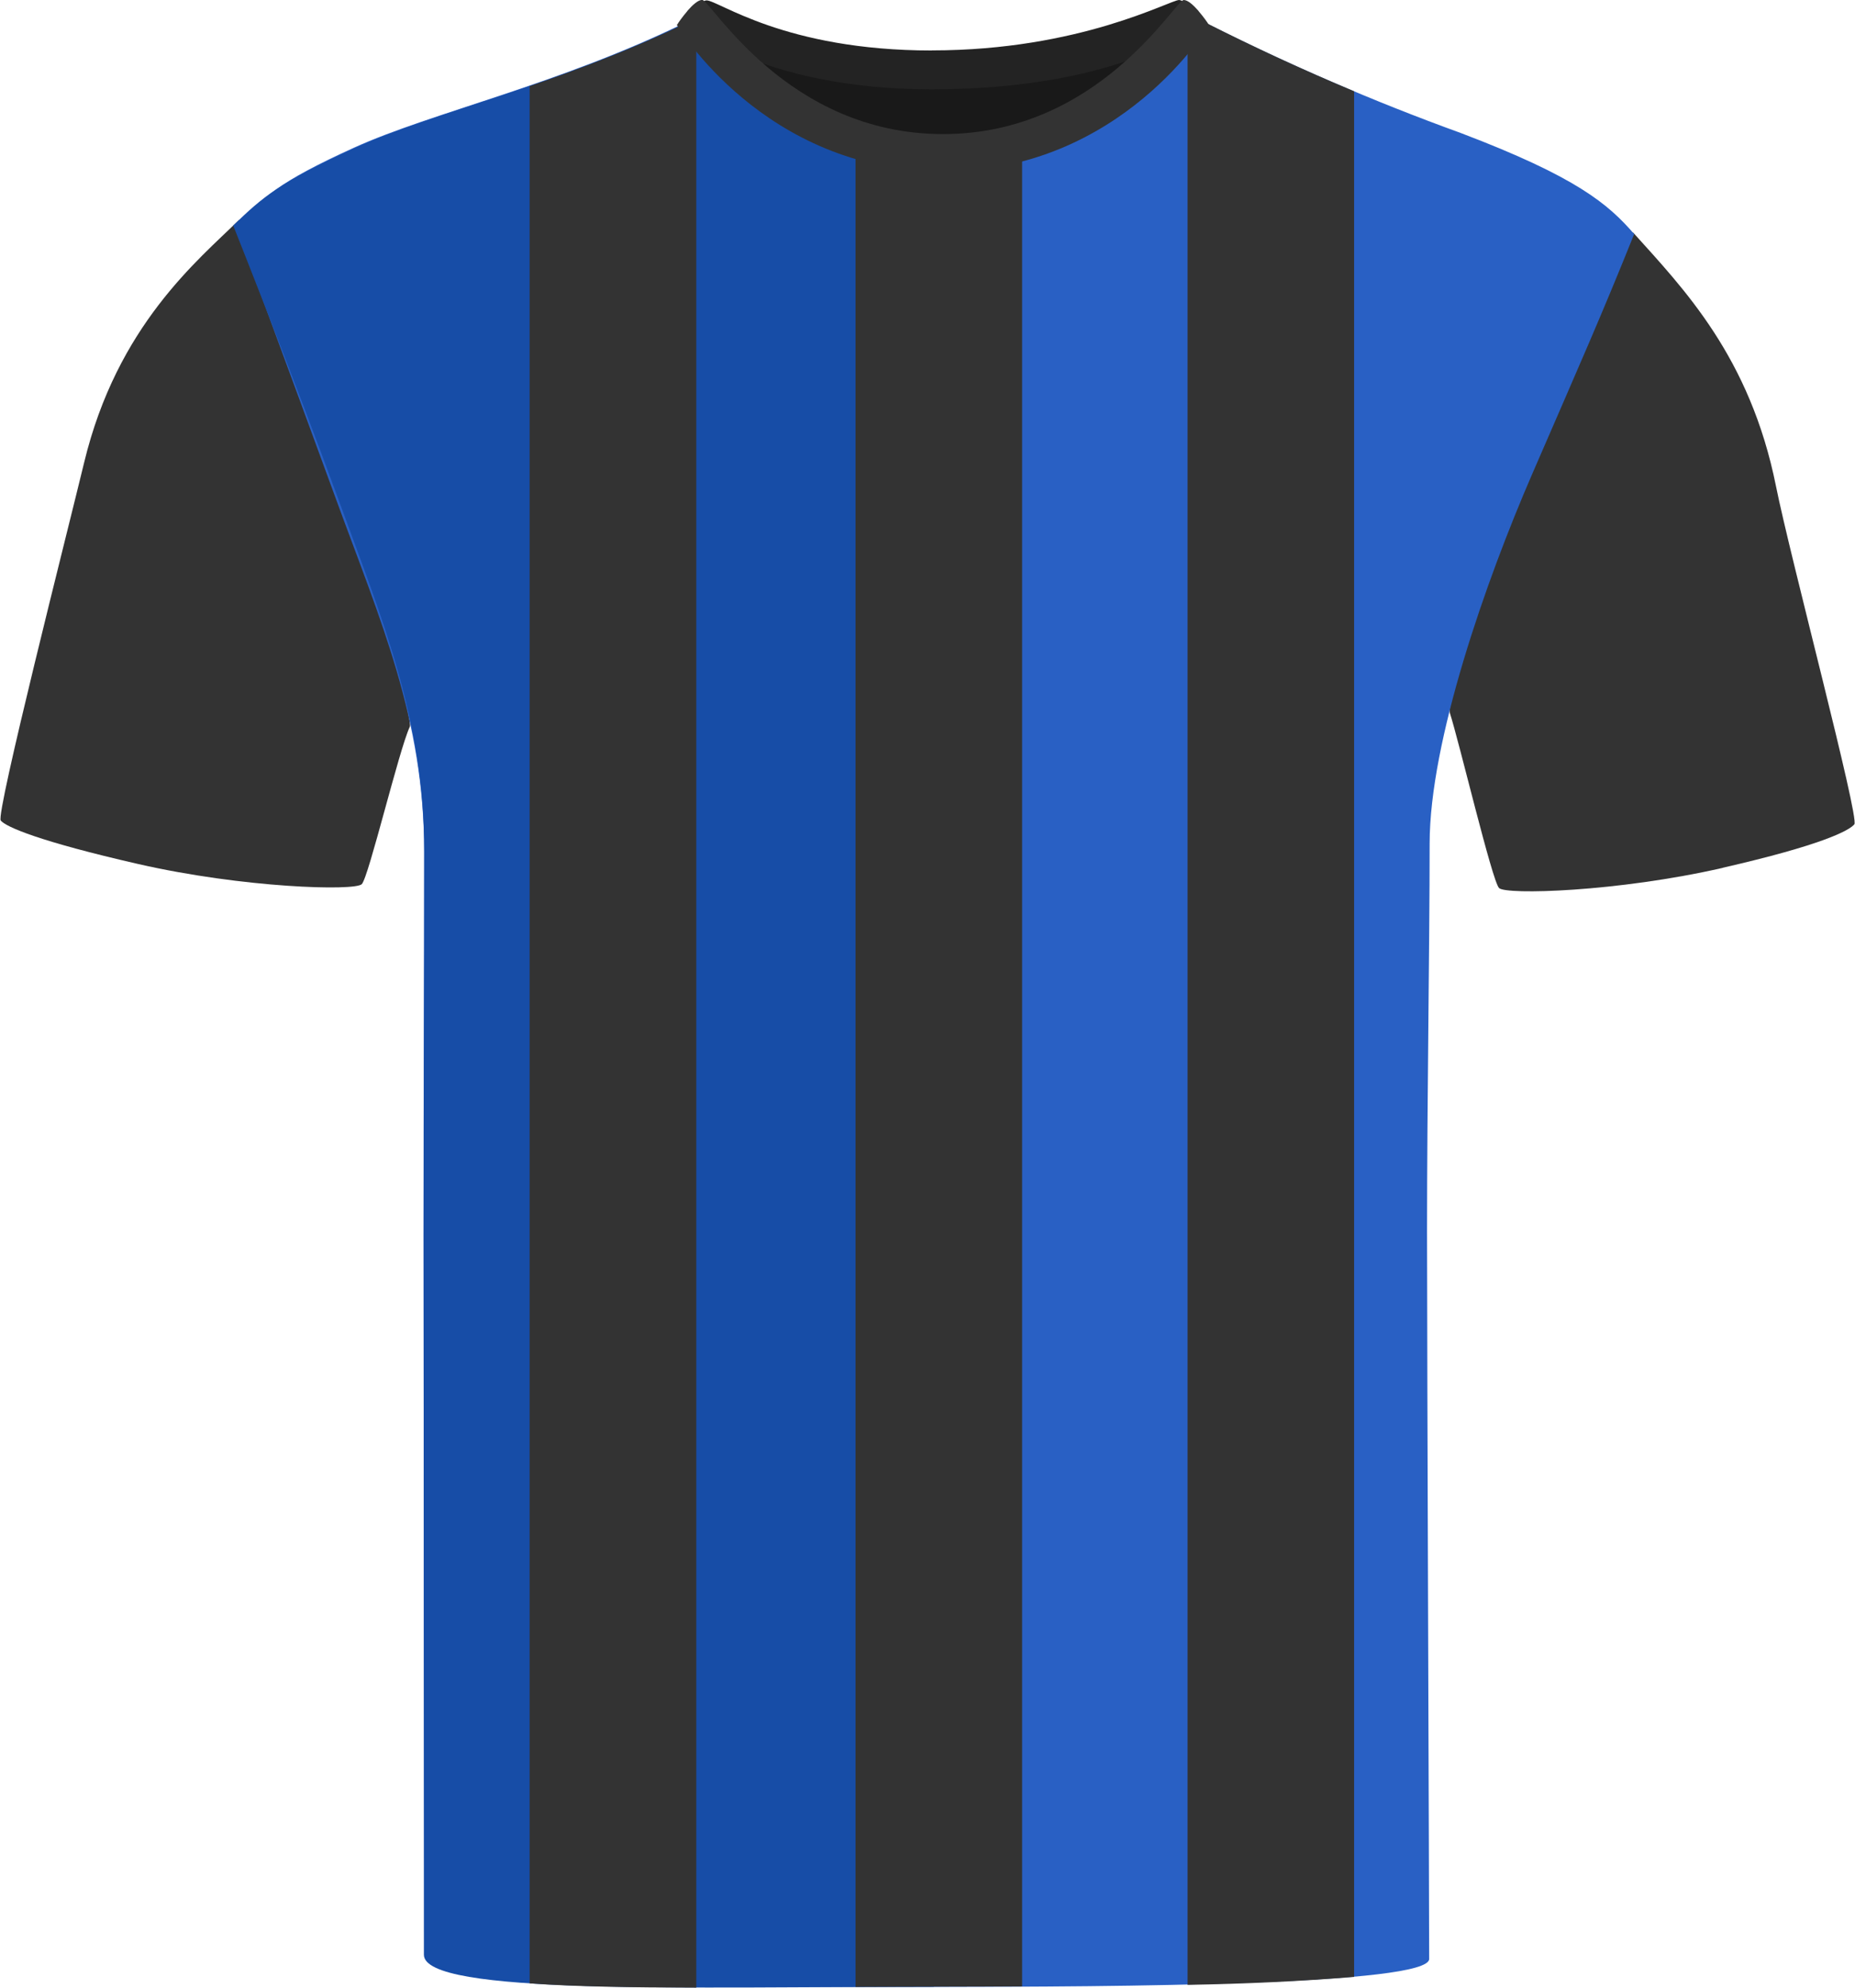
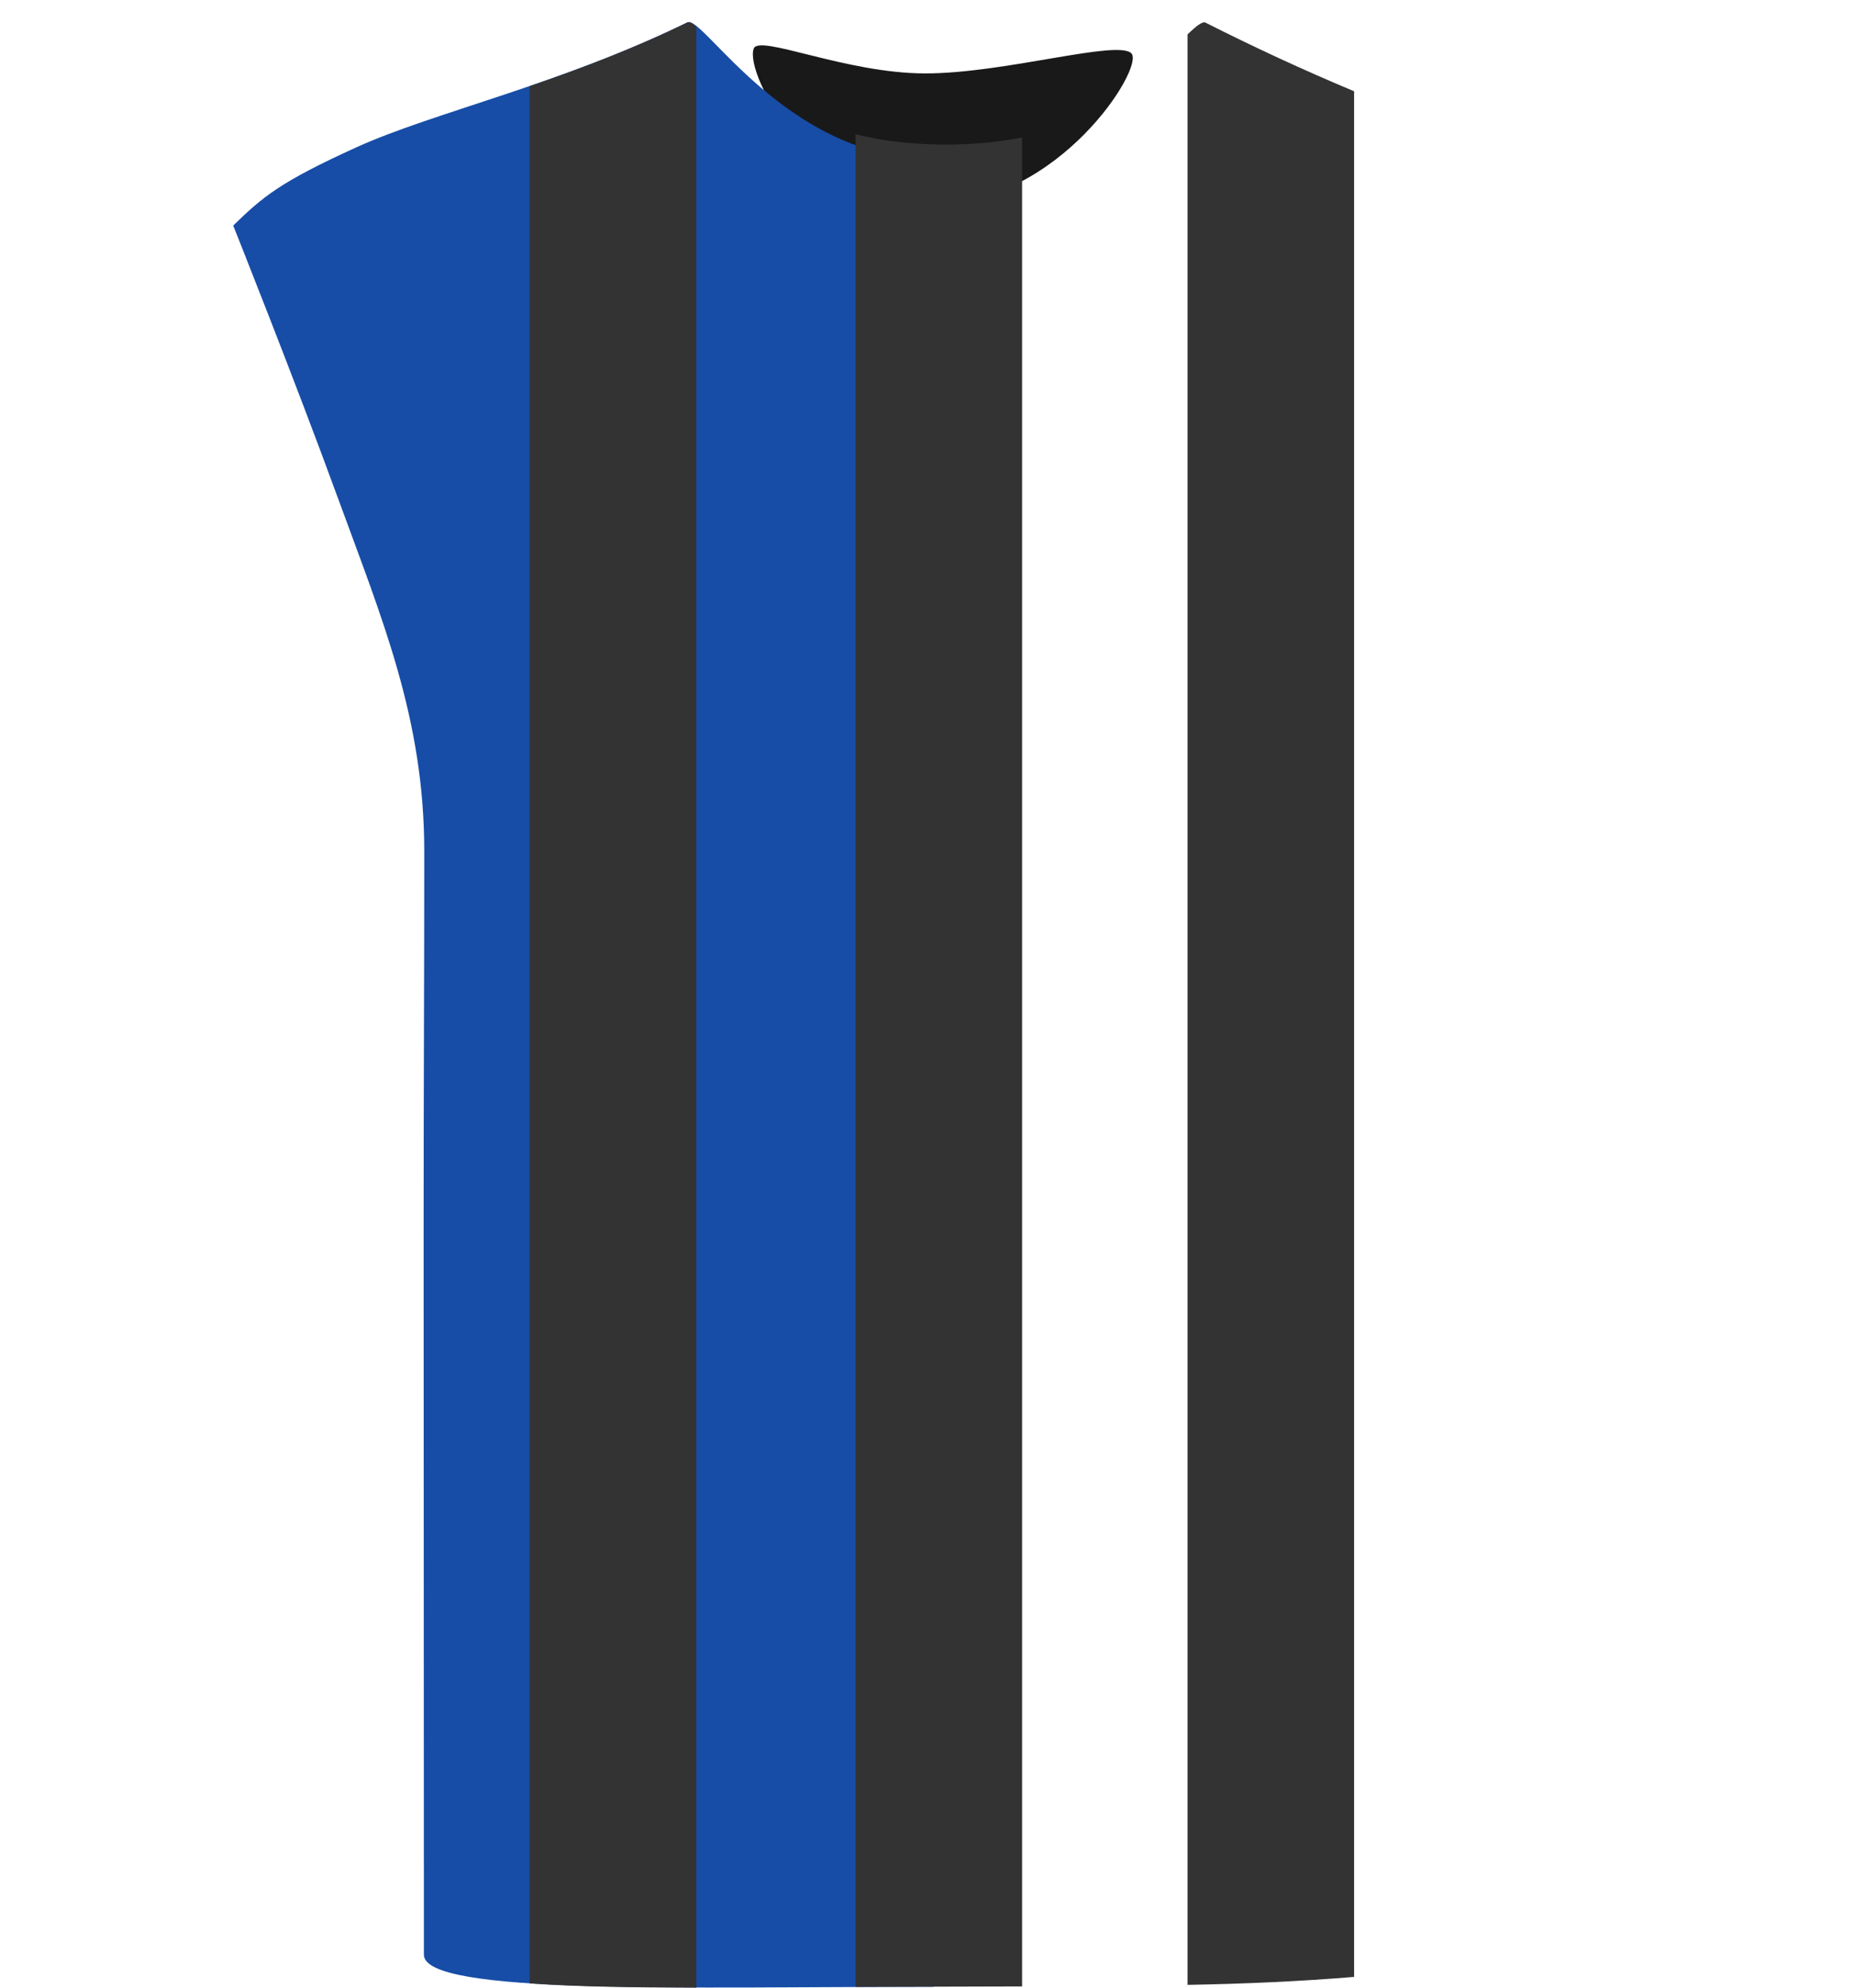
<svg xmlns="http://www.w3.org/2000/svg" id="uuid-e8526d28-fa5e-47e3-aa2e-958b469bb788" viewBox="0 0 200.69 214.94">
  <defs>
    <style>.uuid-c47d6f1e-8d61-4e62-9a34-5adcd7e0eef4{fill:#2960c4;}.uuid-c47d6f1e-8d61-4e62-9a34-5adcd7e0eef4,.uuid-30f15520-6d9e-412f-bdef-7382815a2d13,.uuid-f8366081-e521-462e-9551-3c97323fc5b6,.uuid-56f3d460-c0a5-4894-840c-2727af5296fc,.uuid-d6f031de-d7bb-43f2-9034-58e05b2abe73{stroke-width:0px;}.uuid-30f15520-6d9e-412f-bdef-7382815a2d13{fill:#191919;}.uuid-f8366081-e521-462e-9551-3c97323fc5b6{fill:#232323;}.uuid-56f3d460-c0a5-4894-840c-2727af5296fc{fill:#174da7;}.uuid-d6f031de-d7bb-43f2-9034-58e05b2abe73{fill:#333;}</style>
  </defs>
  <g id="uuid-0a31dc34-4c08-4afb-8b01-3670062df61a">
    <path class="uuid-30f15520-6d9e-412f-bdef-7382815a2d13" d="m81.54,5.26c.57-1.59,9.95,2.68,18.57,2.68s20.93-3.72,22.31-2.15c1.38,1.57-7.89,16.25-21.26,16.25s-20.6-14.01-19.62-16.78" />
  </g>
  <g id="uuid-bc0d8934-301b-4df1-bbf9-572a796c218a">
-     <path class="uuid-f8366081-e521-462e-9551-3c97323fc5b6" d="m100.82,5.45C116.87,5.45,126.58,0,127.57,0c.78.04,2.67,2.39,2.67,2.39,0,0-8.28,7.27-29.43,7.27-18.83,0-26.83-7.27-26.83-7.27,0,0,1.77-2.35,2.45-2.35,1.32,0,8.42,5.42,24.38,5.42" />
-   </g>
+     </g>
  <g id="uuid-6ae3b70c-df63-4899-8dc5-3d541e840739">
-     <path class="uuid-d6f031de-d7bb-43f2-9034-58e05b2abe73" d="m14.94,93.43c-10.68-2.44-14.3-4.01-14.86-4.7s7.25-31.36,9.02-38.7c3.58-14.85,12.34-21.9,16.75-26.24,0,0,3.57,11.54,9.79,27.57,6.23,16.03,9,26.59,8.7,27.22-1.18,2.51-4.45,16.27-5.2,17.03s-12.81.42-24.2-2.18" />
-   </g>
+     </g>
  <g id="uuid-db478461-64b0-4c44-9bc1-8f3453f2ebb3">
-     <path class="uuid-d6f031de-d7bb-43f2-9034-58e05b2abe73" d="m186.37,93.84c10.68-2.44,13.68-4.01,14.25-4.7s-6.96-28.97-8.48-36.57c-2.81-14-10.01-21.37-15.48-27.45,0,0-5.77,11.81-12,27.84-6.23,16.03-8.02,23.45-7.81,24.11,1.04,3.23,4.58,18.2,5.33,18.96s12.81.42,24.2-2.18" />
-   </g>
+     </g>
  <g id="uuid-2767a9fd-f79e-4c0e-8649-8a6f88e257da">
-     <path class="uuid-c47d6f1e-8d61-4e62-9a34-5adcd7e0eef4" d="m74.15,2.44c-13.63,6.68-27.53,9.75-35.83,13.52-8.3,3.77-10.01,5.42-12.76,8.71,0,0,6.02,16.25,10.8,29.33s9.53,23.75,9.53,38.08c0,15.21-.07,24.87-.07,41.46s.11,70.49.11,77.37c0,4.11,35.22,3.95,55.08,3.95s53.61-.21,53.61-3.02c0-6.3-.23-64.57-.23-78.65s.28-30.86.28-41.96,6.09-28.43,11.1-39.98c5.25-12.1,7.44-17.01,11.03-25.94-2.81-3.24-6.2-6.16-18.77-10.93-9.44-3.42-18.67-7.41-27.64-11.93-1.76-.75-12.59,14.8-29.3,14.8S75.8,1.62,74.14,2.44" />
-   </g>
+     </g>
  <g id="uuid-bbbc5d2e-787d-4b37-9c64-f63b7304d009">
    <path class="uuid-56f3d460-c0a5-4894-840c-2727af5296fc" d="m74.38,2.41c-13.63,6.68-27.53,9.75-35.82,13.52-8.3,3.77-10.12,5.35-13.33,8.46,0,0,6.59,16.5,11.37,29.58,4.78,13.08,9.3,23.78,9.3,38.1s-.07,24.87-.07,41.46.03,72.95.03,77.85c0,4.39,28.52,3.47,55.17,3.47V17.22c-15.93,0-24.97-15.62-26.64-14.8" />
  </g>
  <path class="uuid-d6f031de-d7bb-43f2-9034-58e05b2abe73" d="m75.33,2.89v212.05c-6.81-.01-13.12-.1-18.03-.46V9.32c5.44-1.87,11.28-4.07,17.08-6.9.21-.1.52.08.95.47Z" />
  <path class="uuid-d6f031de-d7bb-43f2-9034-58e05b2abe73" d="m146.5,9.86v203.92c-5.8.48-11.82.75-18.02.86V3.72c.95-.92,1.6-1.42,1.93-1.28,5.27,2.67,10.64,5.15,16.09,7.43Z" />
-   <path class="uuid-d6f031de-d7bb-43f2-9034-58e05b2abe73" d="m110.58,214.81l-18.02.05V14.51c4.29,1.14,11.46,1.67,18.02.35v199.94Z" />
-   <path class="uuid-d6f031de-d7bb-43f2-9034-58e05b2abe73" d="m102.05,18.54s-.02,0-.03,0-.02,0-.03,0c-19.35,0-28.76-15.84-28.76-15.84.04-.07.1-.12.14-.19,0,0,0-.02,0-.02,0,0,.44-.65.99-1.29.02-.02.03-.04.04-.06,0,0,0,0,0,0,.52-.59,1.12-1.15,1.57-1.15.93,0,9.14,14.51,26.05,14.51S127.13,0,128.07,0c.44,0,1.05.56,1.57,1.15,0,0,0,0,0,0,.02.02.03.04.04.06.55.64.99,1.29.99,1.29,0,0,0,.01,0,.02.04.07.1.12.14.19,0,0-9.41,15.84-28.76,15.84Z" />
+   <path class="uuid-d6f031de-d7bb-43f2-9034-58e05b2abe73" d="m110.58,214.81l-18.02.05V14.51c4.29,1.14,11.46,1.67,18.02.35v199.94" />
</svg>